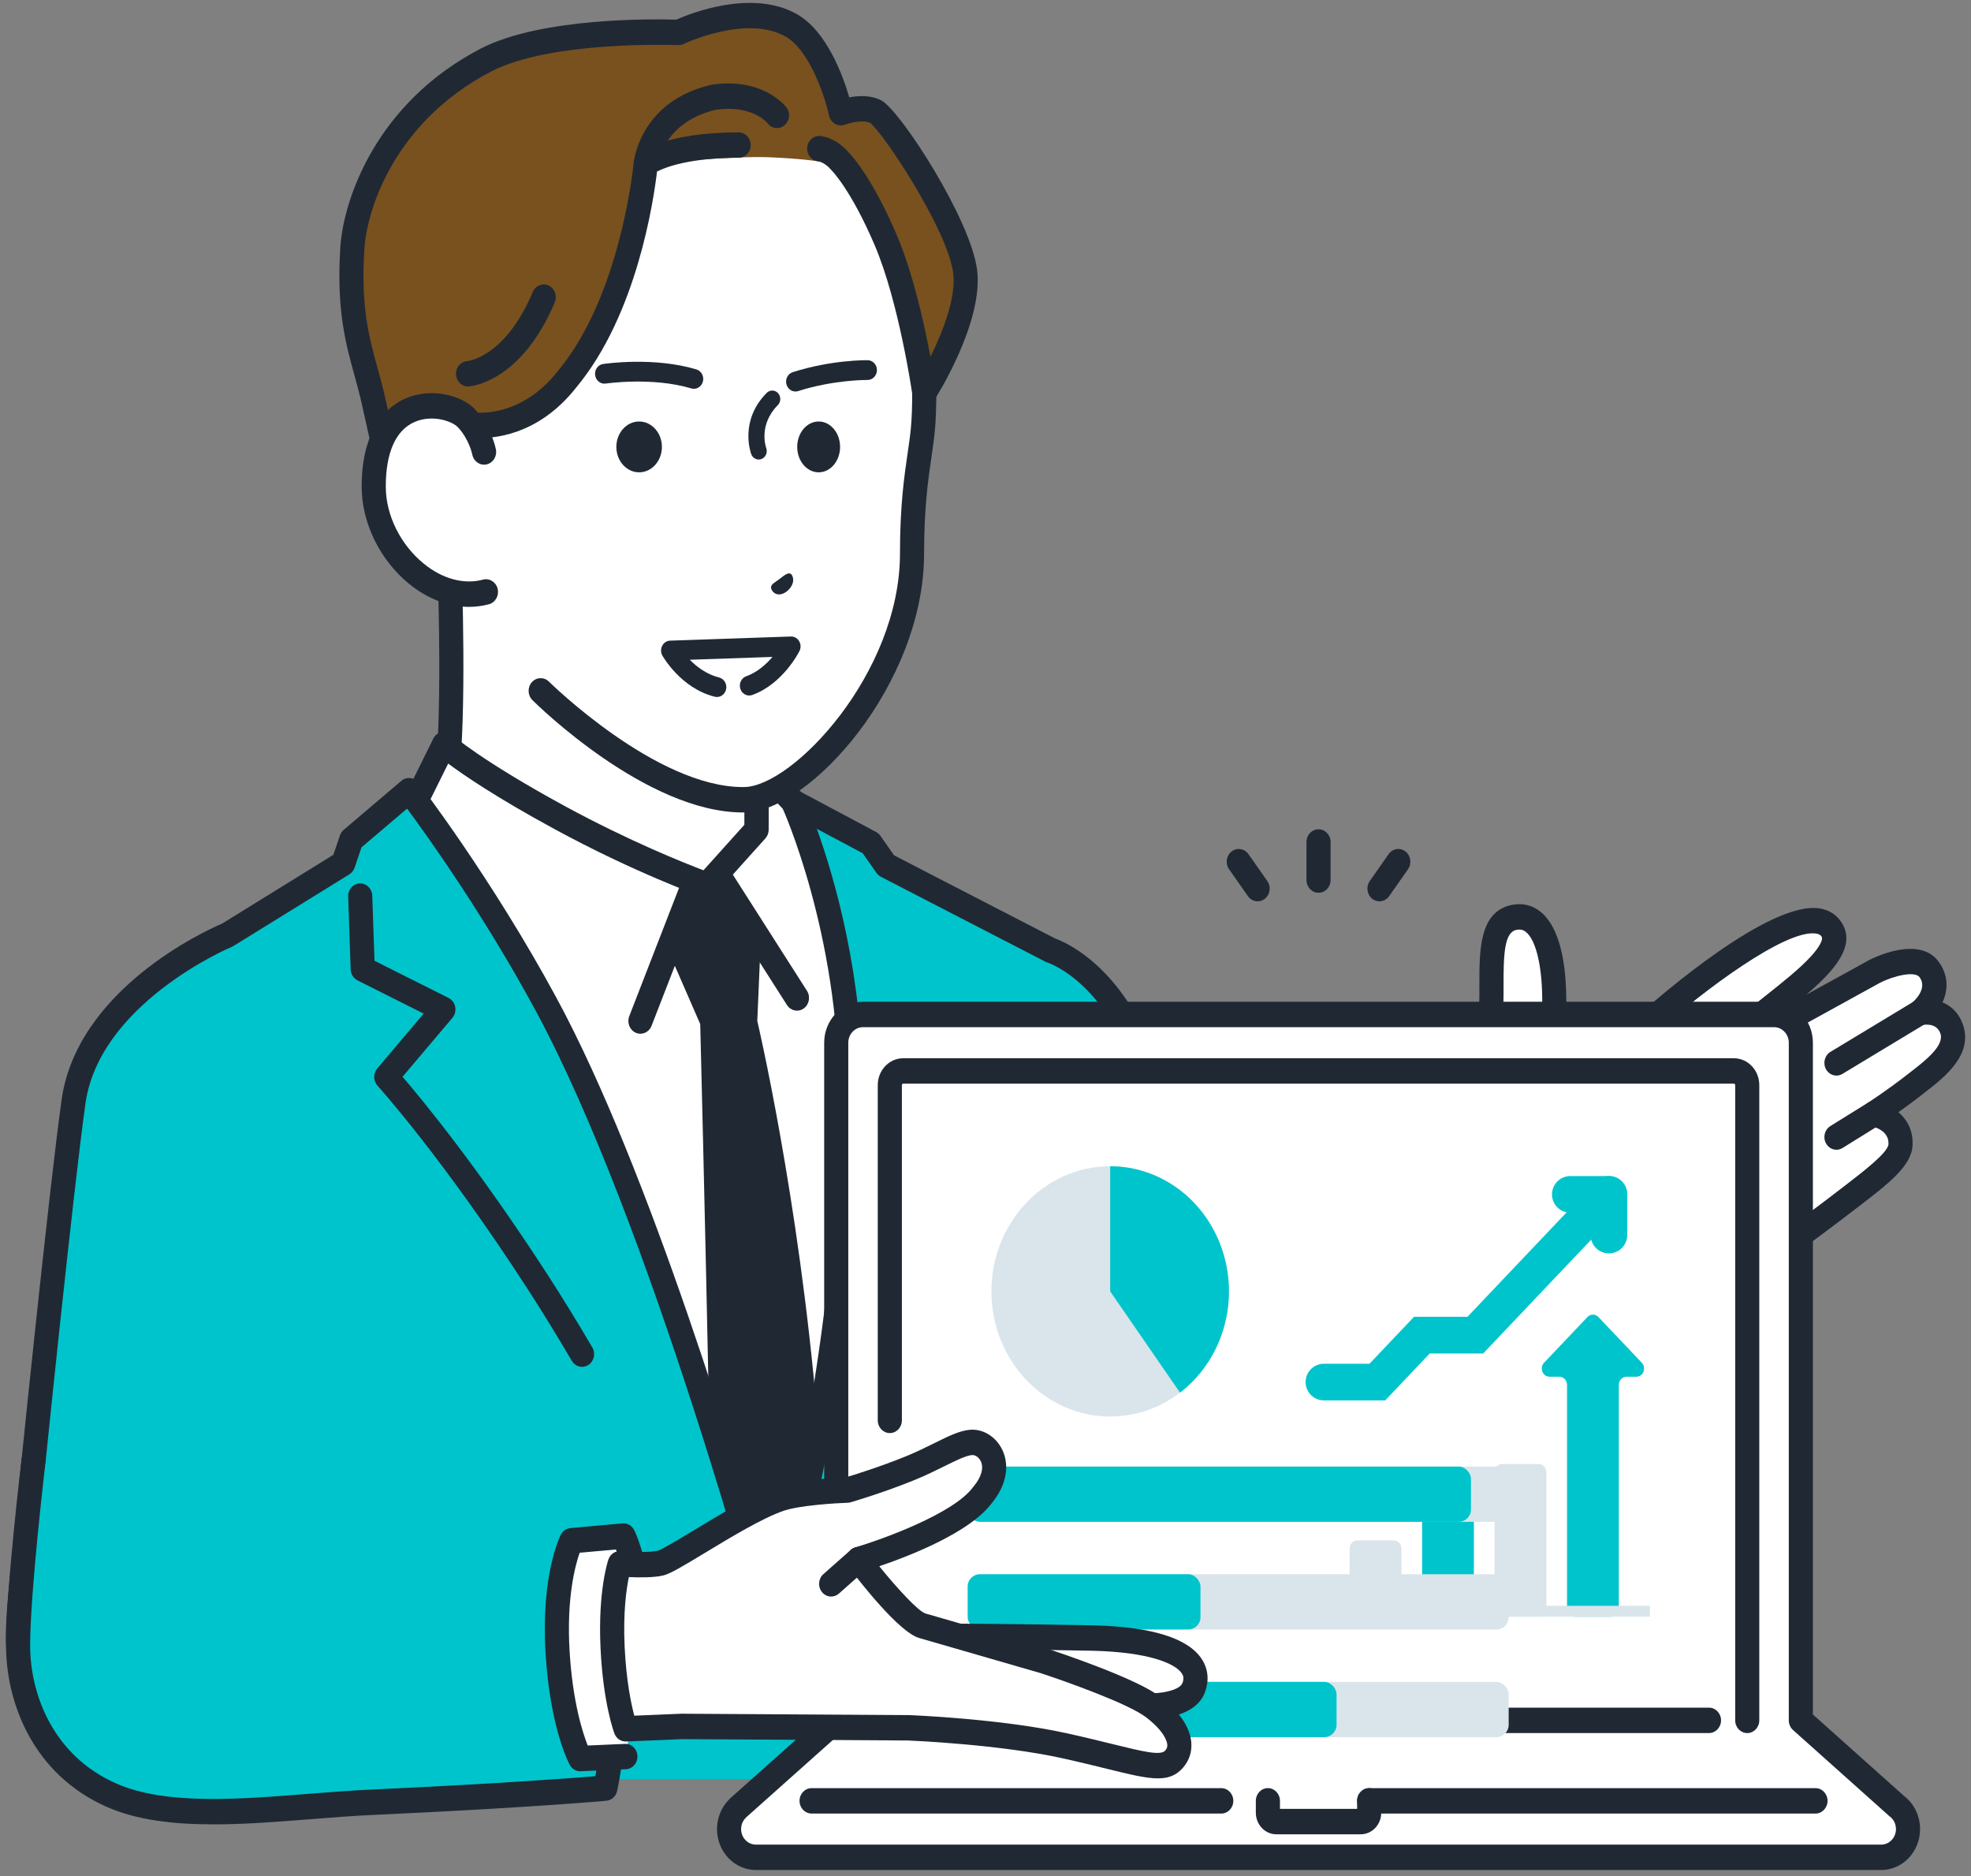
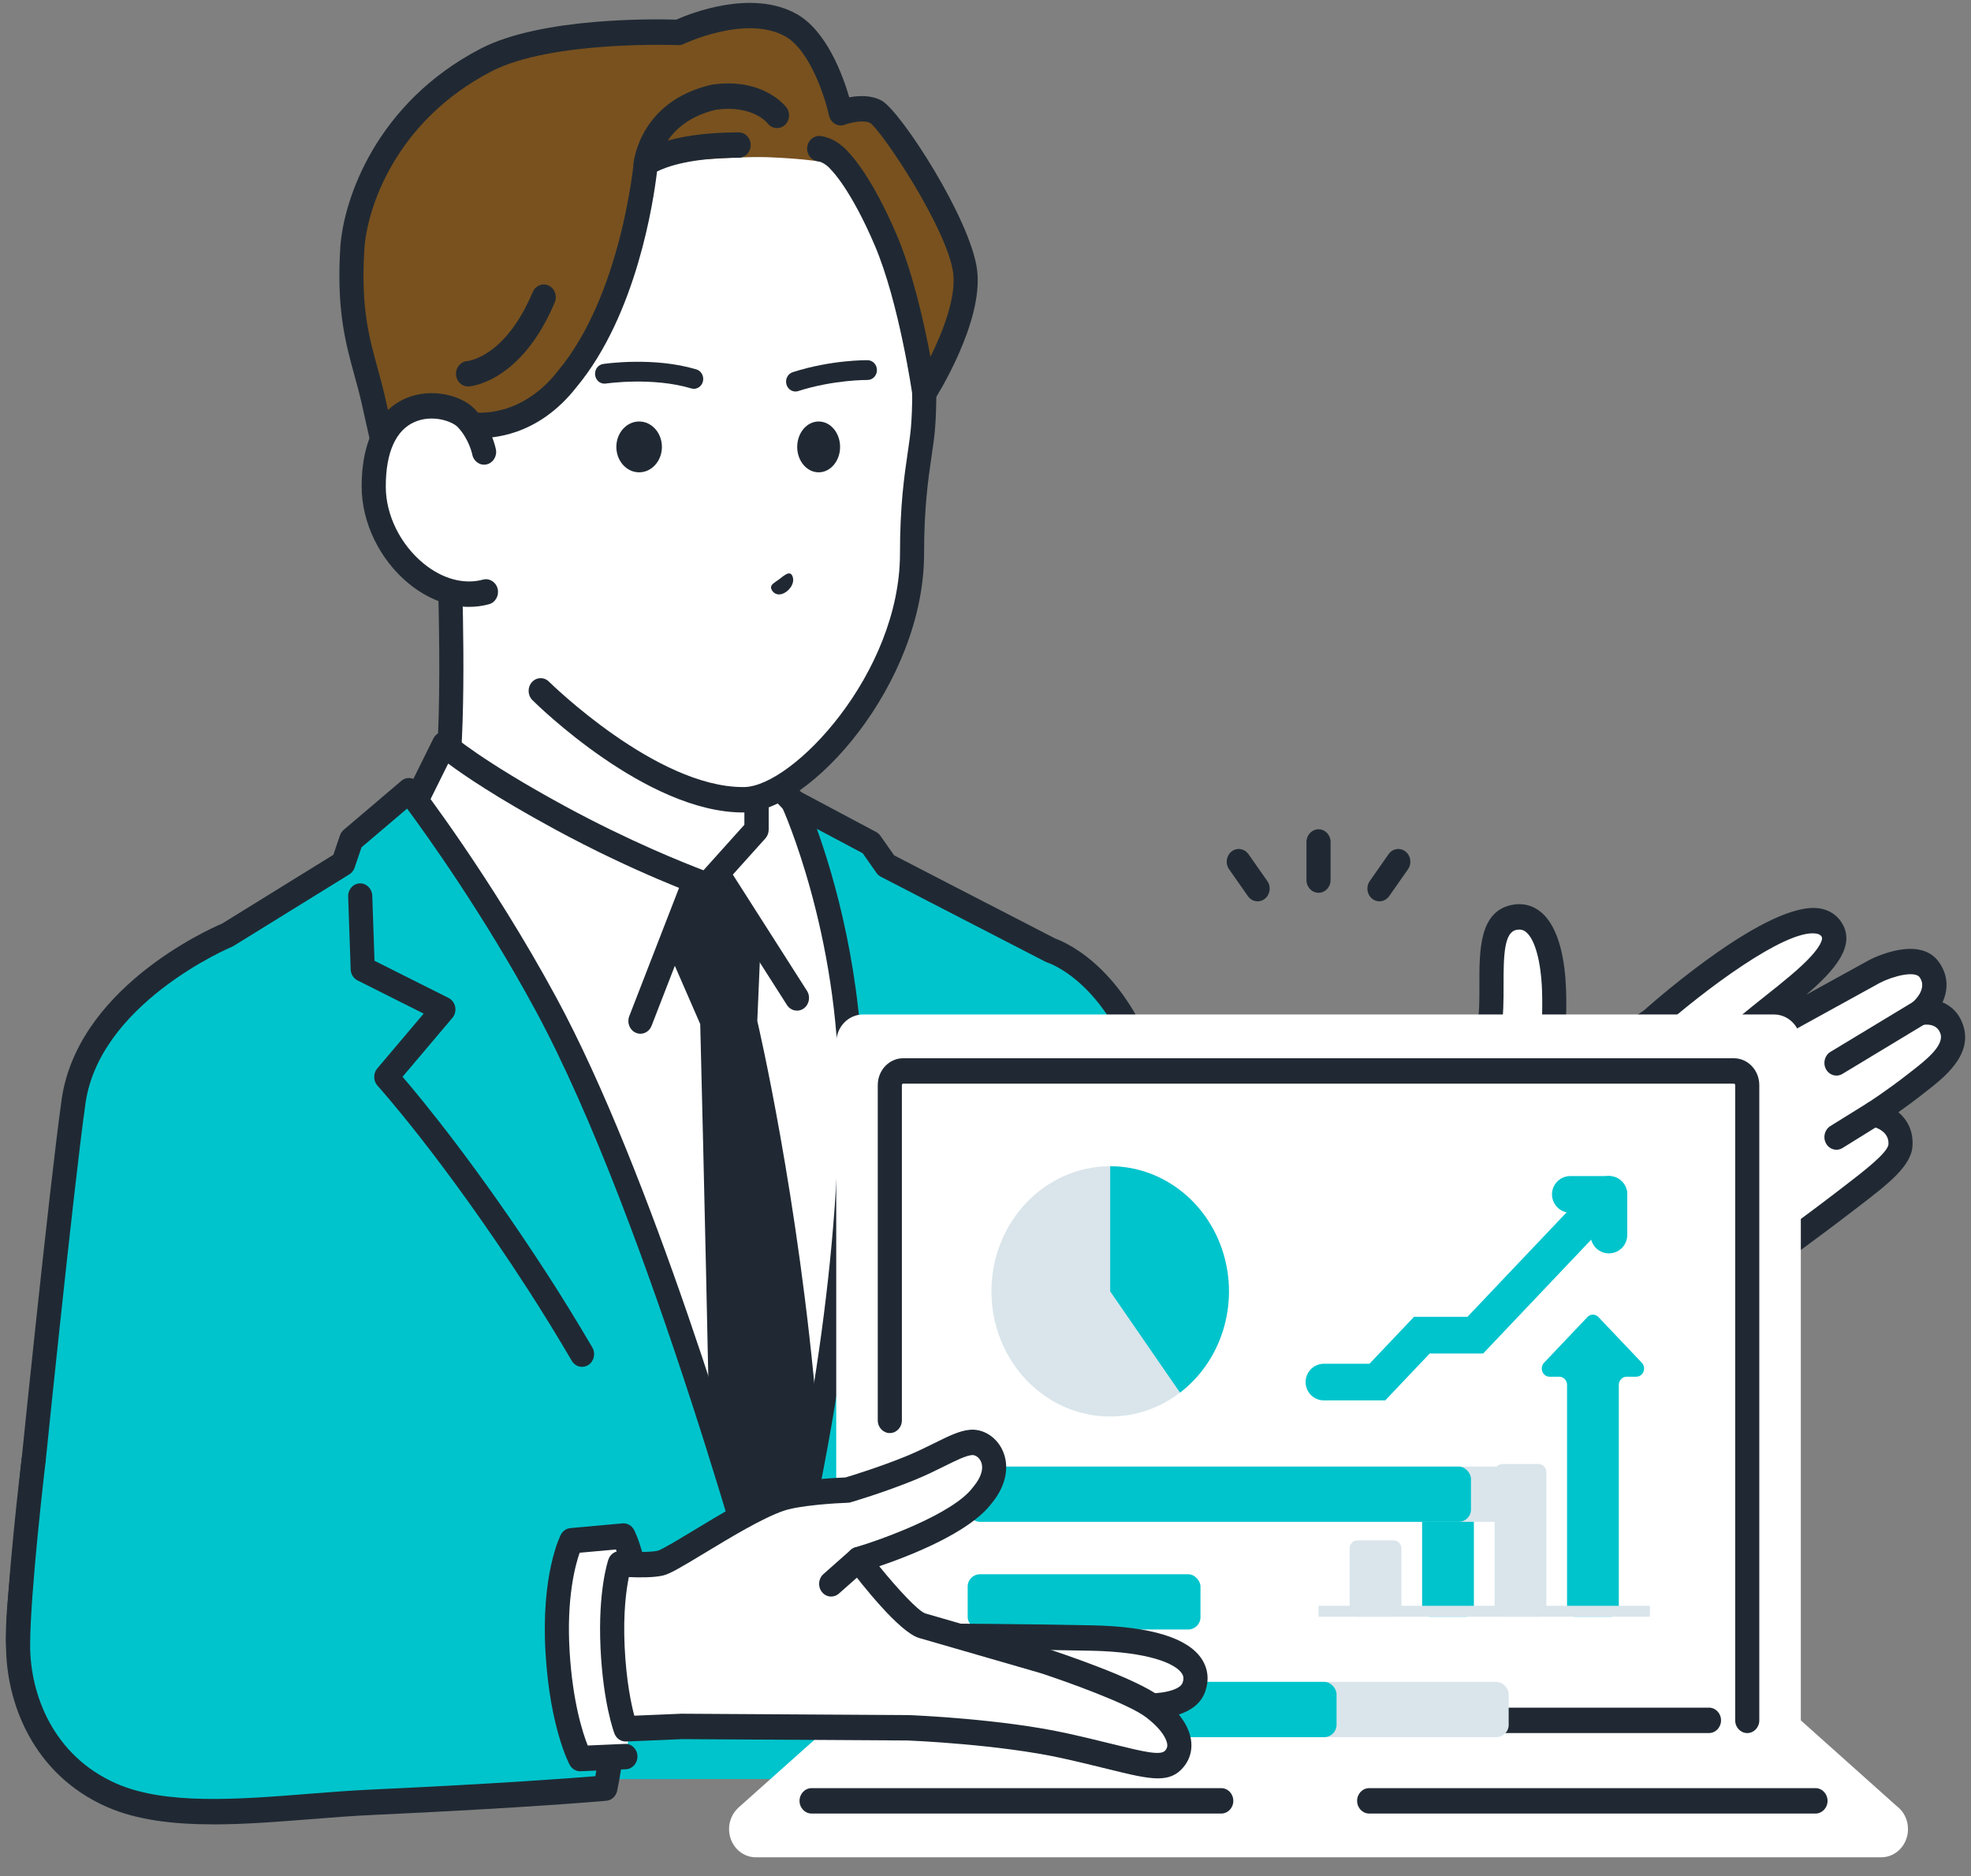
<svg xmlns="http://www.w3.org/2000/svg" width="269" height="256" viewBox="0 0 269 256" fill="none">
  <rect x="0" y="0" width="269" height="256" fill="#808080" stroke="none" />
  <path d="M193.092 177.248L197.299 171.589C197.299 171.589 196.468 166.654 197.827 161.57C199.186 156.488 202.197 145.439 203.23 140.188C204.261 134.936 202.061 126.115 206.634 125.178C210.188 124.45 211.872 129.036 212.096 135.068C212.302 140.632 211.437 148.628 211.437 148.628L225.322 139.285C225.322 139.285 246.04 120.816 249.963 126.815C251.941 129.837 245.396 134.461 240.155 138.691C234.622 143.156 231.114 146.164 231.114 146.164L255.85 132.547C255.85 132.547 261.452 129.673 263.318 132.325C265.435 135.331 262 138.17 262 138.17C262 138.17 265.367 137.416 266.381 140.475C267.397 143.532 263.66 146.151 261.473 147.873C258.509 150.206 255.741 151.984 255.741 151.984C255.741 151.984 259.578 152.718 259.38 156.23C259.263 158.32 255.863 160.799 252.063 163.723C247.055 167.578 241.332 171.702 241.332 171.702C241.332 171.702 227.532 181.932 223.32 184.582C219.107 187.234 214.649 188.298 214.649 188.298L209.195 193.492C209.195 193.492 203.555 192.636 198.014 186.158C192.473 179.679 193.093 177.251 193.093 177.251L193.092 177.248Z" fill="white" />
  <path d="M209.194 195.225C209.115 195.225 209.037 195.219 208.959 195.207C208.705 195.168 202.662 194.183 196.79 187.317C191.248 180.837 191.246 177.802 191.502 176.799C191.56 176.573 191.659 176.364 191.795 176.18L195.571 171.101C195.382 169.422 195.11 165.333 196.241 161.103L196.75 159.2C198.231 153.681 200.71 144.446 201.615 139.839C201.915 138.317 201.91 136.311 201.906 134.37C201.896 129.69 201.886 124.386 206.315 123.479C207.797 123.175 209.182 123.516 210.32 124.467C212.9 126.619 213.601 131.384 213.735 135.003C213.859 138.309 213.618 142.384 213.392 145.254L224.337 137.888C226.427 136.033 241.418 122.972 248.255 123.941C249.565 124.125 250.622 124.779 251.311 125.833C253.364 128.972 250.466 132.352 246.531 135.719L255.081 131.011C255.095 131.004 255.108 130.996 255.122 130.989C255.822 130.63 262.027 127.59 264.633 131.291C266.009 133.246 265.826 135.2 265.114 136.771C266.275 137.249 267.362 138.193 267.929 139.9C269.276 143.954 265.296 147.048 262.918 148.897L262.454 149.261C261.242 150.214 260.069 151.072 259.095 151.762C260.239 152.733 261.138 154.212 261.019 156.331C260.863 159.109 257.713 161.526 253.726 164.586L253.03 165.121C248.058 168.948 242.314 173.09 242.257 173.132C241.71 173.539 228.377 183.415 224.16 186.07C220.498 188.375 216.705 189.531 215.441 189.878L210.295 194.779C209.99 195.069 209.596 195.226 209.191 195.226L209.194 195.225ZM194.759 177.819C194.918 178.596 195.673 180.831 199.236 184.997C203.16 189.585 207.143 191.136 208.727 191.6L213.545 187.012C213.755 186.812 214.009 186.673 214.284 186.607C214.326 186.596 218.554 185.561 222.476 183.092C226.587 180.505 240.248 170.385 240.386 170.283C240.461 170.229 246.162 166.117 251.093 162.321L251.792 161.783C254.275 159.879 257.674 157.269 257.737 156.127C257.844 154.24 255.683 153.736 255.436 153.685C254.77 153.548 254.247 152.992 254.128 152.288C254.009 151.584 254.305 150.874 254.885 150.501C254.912 150.483 257.627 148.734 260.49 146.482L260.971 146.107C262.725 144.743 265.374 142.683 264.83 141.045C264.331 139.54 262.659 139.8 262.33 139.867C261.584 140.016 260.828 139.614 260.513 138.886C260.198 138.158 260.389 137.299 260.987 136.804C261.201 136.623 263.109 134.935 261.998 133.357C261.348 132.434 258.421 133.164 256.592 134.095L231.877 147.702C231.128 148.114 230.206 147.861 229.74 147.119C229.276 146.376 229.421 145.382 230.076 144.821C230.112 144.791 233.666 141.746 239.156 137.317C239.738 136.846 240.336 136.372 240.938 135.895C243.272 134.043 245.684 132.128 247.218 130.43C248.313 129.216 248.861 128.185 248.61 127.802C248.498 127.631 248.317 127.448 247.828 127.379C243.678 126.791 232.474 135.187 226.386 140.613C226.329 140.662 226.271 140.709 226.209 140.75L212.324 150.093C211.789 150.454 211.105 150.457 210.567 150.104C210.028 149.75 209.731 149.101 209.804 148.437C209.812 148.358 210.654 140.505 210.455 135.142C210.307 131.173 209.496 128.2 208.285 127.189C207.901 126.869 207.488 126.775 206.95 126.886C205.317 127.22 205.195 130.198 205.204 134.367C205.208 136.484 205.212 138.673 204.843 140.546C203.914 145.274 201.415 154.585 199.923 160.148L199.413 162.046C198.179 166.662 198.914 171.249 198.922 171.294C199.002 171.776 198.884 172.276 198.597 172.663L194.762 177.822L194.759 177.819Z" fill="#202933" />
  <path d="M250.637 146.764C250.066 146.764 249.512 146.451 249.208 145.892C248.757 145.061 249.029 144.001 249.817 143.526L261.179 136.663C261.968 136.188 262.972 136.475 263.425 137.304C263.876 138.135 263.604 139.195 262.816 139.671L251.454 146.534C251.196 146.689 250.915 146.764 250.637 146.764Z" fill="#202933" />
  <path d="M250.637 156.883C250.074 156.883 249.525 156.578 249.218 156.029C248.757 155.204 249.018 154.141 249.8 153.655L254.904 150.486C255.687 150 256.696 150.275 257.157 151.099C257.618 151.924 257.357 152.987 256.575 153.473L251.471 156.642C251.209 156.805 250.921 156.883 250.637 156.883Z" fill="#202933" />
  <path d="M212.597 174.203C212.325 174.203 212.048 174.132 211.794 173.981C211.001 173.513 210.719 172.456 211.164 171.62C214.964 164.482 211.755 156.08 211.722 155.996C211.376 155.111 211.776 154.097 212.616 153.733C213.457 153.368 214.419 153.791 214.764 154.674C214.923 155.081 218.606 164.729 214.035 173.317C213.733 173.883 213.173 174.203 212.597 174.203Z" fill="#202933" />
  <path d="M103.262 117.756V92.927L61.258 74.367C61.258 74.367 62.411 101.571 60.463 109.195C57.773 119.733 43.397 128.863 43.397 128.863L51.605 144.125L88.516 160.32L104.718 157.709L126.875 130.768C126.875 130.768 103.262 120.893 103.262 117.754V117.756Z" fill="white" />
  <path d="M88.514 162.055C88.304 162.055 88.088 162.011 87.883 161.922L50.972 145.726C50.635 145.578 50.354 145.315 50.173 144.98L41.965 129.718C41.525 128.902 41.784 127.864 42.547 127.378C42.685 127.29 56.389 118.476 58.875 108.743C60.734 101.465 59.626 74.713 59.615 74.444C59.589 73.85 59.854 73.285 60.317 72.944C60.779 72.605 61.376 72.538 61.895 72.768L103.899 91.33C104.511 91.6 104.908 92.23 104.908 92.929V117.479C106.375 119.479 117.627 125.039 127.482 129.16C127.977 129.368 128.348 129.815 128.474 130.361C128.6 130.906 128.468 131.483 128.119 131.908L105.962 158.848C105.366 159.572 104.328 159.65 103.641 159.023C102.954 158.395 102.88 157.301 103.475 156.578L124.126 131.467C121.86 130.485 118.106 128.822 114.382 127.017C102.594 121.303 101.617 119.376 101.617 117.757V94.082L63.003 77.019C63.24 84.183 63.691 103.232 62.054 109.646C59.698 118.87 49.356 126.81 45.599 129.44L52.76 142.756L89.15 158.723C89.988 159.09 90.386 160.105 90.037 160.99C89.774 161.656 89.161 162.058 88.517 162.058L88.514 162.055Z" fill="#202933" />
  <path d="M127.35 127.446C127.35 127.446 116.937 117.415 113.197 114.544L105.34 106.362L103.267 107.59L103.26 113.206L96.47 120.761C96.47 120.761 87.429 117.563 76.387 111.563C64.571 105.141 60.605 101.574 60.605 101.574L53.828 115.245L39.185 126.606L86.262 236.738L118.356 236.365L127.35 127.446Z" fill="white" />
  <path d="M86.262 238.472C85.615 238.472 85.028 238.073 84.761 237.45L37.686 127.317C37.368 126.573 37.587 125.694 38.211 125.209L52.547 114.086L59.146 100.771C59.379 100.303 59.8 99.973 60.291 99.871C60.781 99.771 61.292 99.912 61.673 100.254C61.709 100.287 65.714 103.81 77.142 110.02C85.859 114.757 93.391 117.756 96.01 118.75L101.617 112.512L101.624 107.585C101.624 106.959 101.947 106.382 102.464 106.075L104.537 104.848C105.177 104.47 105.978 104.583 106.5 105.126L114.269 113.216C118.116 116.203 128.038 125.754 128.462 126.162C128.84 126.526 129.036 127.054 128.992 127.591L119.997 236.51C119.924 237.399 119.223 238.084 118.376 238.093L86.282 238.466H86.264L86.262 238.472ZM41.233 127.172L87.321 234.992L116.846 234.649L125.642 128.151C123.38 125.987 115.345 118.338 112.229 115.946C112.162 115.895 112.1 115.838 112.042 115.778L105.068 108.516L104.915 108.607L104.909 113.21C104.909 113.653 104.747 114.079 104.458 114.4L97.667 121.955C97.227 122.445 96.556 122.623 95.949 122.407C95.574 122.275 86.661 119.098 75.635 113.106C67.755 108.823 63.311 105.787 61.168 104.19L55.29 116.05C55.173 116.285 55.009 116.487 54.806 116.644L41.233 127.175V127.172Z" fill="#202933" />
  <path d="M87.402 141.053C87.195 141.053 86.983 141.011 86.78 140.923C85.939 140.561 85.536 139.549 85.879 138.662L92.95 120.446C93.167 119.887 93.643 119.488 94.21 119.391L98.435 118.67C99.066 118.564 99.705 118.853 100.064 119.415L110.136 135.2C110.643 135.996 110.443 137.072 109.689 137.607C108.935 138.141 107.913 137.93 107.405 137.136L97.92 122.271L95.645 122.658L88.924 139.975C88.663 140.646 88.049 141.053 87.4 141.053H87.402Z" fill="#202933" />
  <path d="M103.354 139.316L103.818 128.456L98.699 120.379L94.473 121.099L91.163 129.629L95.567 139.737C95.567 139.737 96.226 165.784 96.797 193.985C96.985 203.209 96.948 219.294 96.844 233.271L113.641 233.108C113.092 219.061 112.343 202.765 111.534 193.182C109.005 163.273 103.357 139.316 103.357 139.316H103.354Z" fill="#202933" />
  <path d="M143.41 129.67C130.995 123.278 120.943 118.071 120.943 118.071L118.833 115.062L108.245 109.425C108.245 109.425 116.141 126.63 116.141 149.324C116.141 185.854 105.566 222.862 105.566 222.862C105.566 222.862 90.42 166.383 74.509 136.988C65.612 120.555 55.818 107.879 55.818 107.879L47.942 114.57L46.845 117.803L31.043 127.571C31.043 127.571 11.697 135.555 9.963 150.852C8.48 161.389 4.361 200.731 2.77 217.583C2.302 222.552 2.471 224.523 2.471 224.523L3.339 229.805C3.339 229.805 5.751 242.761 38.516 242.761L143.74 242.752C143.74 242.752 156.433 243.203 165.519 237.796C182.523 227.679 159.771 157.833 157.277 148.526C153.025 132.652 143.41 129.668 143.41 129.668V129.67Z" fill="#00C4CC" />
  <path d="M144.554 244.5C144.06 244.5 143.756 244.489 143.684 244.488C142.776 244.457 142.064 243.654 142.095 242.697C142.125 241.739 142.887 240.983 143.795 241.023C143.964 241.026 156.163 241.376 164.71 236.29C170.478 232.858 171.673 219.993 168.167 199.087C165.2 181.4 159.656 162.556 156.993 153.5C156.386 151.437 155.949 149.947 155.695 149C151.77 134.354 143.295 131.449 142.936 131.333C142.854 131.306 142.765 131.27 142.688 131.231C130.413 124.911 120.317 119.683 120.216 119.631C119.98 119.508 119.775 119.327 119.619 119.105L117.741 116.427L111.483 113.095C113.858 119.691 117.787 133.056 117.787 149.328C117.787 185.692 107.249 222.993 107.142 223.366C106.932 224.1 106.292 224.6 105.567 224.6H105.553C104.823 224.593 104.183 224.08 103.984 223.339C103.834 222.775 88.71 166.725 73.079 137.853C66.004 124.782 58.281 114.01 55.559 110.333L49.338 115.62L48.397 118.395C48.266 118.777 48.012 119.1 47.68 119.306L31.877 129.074C31.802 129.12 31.725 129.159 31.644 129.193C31.461 129.27 13.193 136.992 11.598 151.066C11.597 151.083 11.594 151.099 11.591 151.116C10.147 161.375 6.093 199.911 4.409 217.763C4.01 221.984 4.088 223.966 4.108 224.322L4.954 229.463C5.089 229.967 8.46 241.033 38.517 241.033C39.427 241.033 40.163 241.809 40.163 242.767C40.163 243.726 39.427 244.501 38.517 244.501C4.786 244.501 1.835 230.732 1.726 230.146L0.85 224.828C0.842 224.781 0.836 224.735 0.833 224.688C0.826 224.602 0.655 222.496 1.134 217.42C2.82 199.551 6.879 160.971 8.332 150.633C10.121 134.994 28.456 126.811 30.318 126.02L45.497 116.638L46.392 113.997C46.494 113.696 46.673 113.432 46.908 113.231L54.785 106.54C55.49 105.941 56.521 106.056 57.094 106.796C57.192 106.924 67.078 119.773 75.939 136.142C88.741 159.79 101.152 201.24 105.511 216.528C108.422 204.699 114.496 176.729 114.496 149.335C114.496 127.294 106.842 110.36 106.764 110.191C106.457 109.521 106.589 108.72 107.091 108.2C107.595 107.679 108.357 107.554 108.987 107.889L119.575 113.526C119.804 113.648 120.003 113.825 120.156 114.043L122.028 116.711C123.928 117.695 133.103 122.443 144.027 128.068C145.381 128.546 154.653 132.36 158.862 148.066C159.104 148.971 159.56 150.521 160.137 152.482C169.865 185.553 181.09 230.535 166.329 239.317C158.236 244.132 147.654 244.509 144.555 244.509L144.554 244.5Z" fill="#202933" />
  <path d="M79.44 186.506C78.89 186.506 78.351 186.215 78.04 185.684C75.991 182.195 73.965 178.902 72.018 175.894C60.429 157.983 51.616 148.245 51.528 148.15C50.934 147.496 50.915 146.471 51.487 145.795L57.822 138.307L48.796 133.778C48.242 133.5 47.88 132.921 47.859 132.276L47.516 122.332C47.483 121.375 48.193 120.571 49.101 120.536C49.996 120.501 50.772 121.248 50.805 122.206L51.113 131.099L61.221 136.17C61.687 136.404 62.024 136.857 62.126 137.392C62.228 137.928 62.086 138.482 61.741 138.889L54.939 146.928C57.628 150.057 65.287 159.333 74.74 173.94C76.713 176.99 78.765 180.327 80.839 183.859C81.317 184.674 81.079 185.741 80.306 186.245C80.036 186.421 79.737 186.505 79.442 186.505L79.44 186.506Z" fill="#202933" />
  <path d="M88.367 6.814C64.785 7.135 61.426 35.943 61.33 47.567C61.265 55.397 61.265 62.784 61.265 62.784V74.364L73.79 94.269C73.79 94.269 88.87 109.263 101.571 109.127C109.052 109.046 124.474 93.066 124.474 75.527C124.474 66.562 125.608 62.361 125.954 58.584C126.653 50.791 126.131 31.323 113.242 17.062C107.14 10.31 96.783 6.7 88.368 6.815L88.367 6.814Z" fill="white" />
  <path d="M101.399 110.861C88.232 110.861 73.294 96.159 72.661 95.53C72 94.872 71.97 93.777 72.593 93.08C73.217 92.383 74.257 92.352 74.92 93.008C75.064 93.153 89.544 107.395 101.396 107.395C101.45 107.395 101.501 107.395 101.553 107.395C108.199 107.323 122.828 91.871 122.828 75.527C122.828 68.978 123.414 64.968 123.885 61.745C124.065 60.51 124.221 59.443 124.315 58.417C124.677 54.381 125.789 33.46 112.049 18.258C105.962 11.523 96.035 8.545 88.745 8.545C88.625 8.545 88.505 8.545 88.386 8.548C78.88 8.678 71.864 13.768 67.534 23.678C63.52 32.862 63.008 43.455 62.974 47.582C62.909 55.315 62.909 62.712 62.909 62.785V74.364C62.909 75.322 62.173 76.098 61.263 76.098C60.354 76.098 59.617 75.322 59.617 74.364V62.785C59.617 62.712 59.617 55.3 59.682 47.551C59.718 43.199 60.264 32.021 64.545 22.226C69.383 11.155 77.613 5.227 88.344 5.08C96.391 4.983 107.561 8.264 114.432 15.866C129.156 32.158 127.977 54.444 127.591 58.746C127.487 59.871 127.317 61.038 127.137 62.271C126.683 65.377 126.118 69.243 126.118 75.526C126.118 93.267 110.596 110.763 101.586 110.86C101.524 110.86 101.46 110.86 101.397 110.86L101.399 110.861Z" fill="#202933" />
  <path d="M88.124 22.352C88.124 22.352 86.469 40.845 77.424 51.707C71.614 59.154 64.393 57.972 64.393 57.972L58.922 62.549H52.739C52.739 62.549 51.818 58.505 51.005 54.833C49.636 48.645 47.429 44.612 48.08 33.963C48.475 27.526 52.909 15.163 66.323 8.197C75.005 3.689 92.612 4.43 92.612 4.43C92.612 4.43 101.822 -0.022 107.979 3.458C112.767 6.164 114.75 15.389 114.75 15.389C114.75 15.389 117.73 14.247 119.572 15.275C121.413 16.302 130.914 30.515 131.727 37.08C132.54 43.643 126.151 53.632 126.151 53.632C126.151 53.632 124.339 40.846 120.873 32.741C117.405 24.636 114.642 22.011 114.642 22.011H111.68C111.68 22.011 109.161 21.617 104.8 21.452C99.949 21.27 88.127 22.354 88.127 22.354L88.124 22.352Z" fill="#78511F" />
  <path d="M63.877 52.737C63.016 52.737 62.292 52.032 62.235 51.114C62.177 50.158 62.865 49.333 63.773 49.273C63.964 49.254 68.996 48.669 72.708 39.844C73.077 38.969 74.049 38.573 74.879 38.962C75.71 39.351 76.085 40.374 75.716 41.249C71.139 52.13 64.271 52.715 63.982 52.734C63.947 52.737 63.911 52.737 63.876 52.737H63.877Z" fill="#202933" />
  <path d="M88.126 24.076C88.062 24.076 87.998 24.071 87.933 24.064C87.035 23.953 86.39 23.107 86.488 22.16C86.524 21.818 87.469 13.758 97.116 11.562C97.158 11.552 97.202 11.544 97.245 11.538C104.185 10.562 107.214 14.502 107.34 14.671C107.902 15.423 107.779 16.514 107.063 17.106C106.348 17.698 105.314 17.568 104.752 16.815C104.685 16.731 102.681 14.298 97.744 14.966C90.545 16.637 89.786 22.31 89.757 22.551C89.652 23.427 88.943 24.076 88.124 24.076H88.126Z" fill="#202933" />
  <path d="M58.921 64.282H52.737C51.977 64.282 51.314 63.732 51.137 62.953C51.127 62.912 50.206 58.861 49.401 55.224C49.091 53.821 48.724 52.492 48.371 51.208C47.167 46.832 45.919 42.307 46.437 33.848C46.843 27.227 51.334 14.045 65.594 6.64C73.929 2.311 89.581 2.596 92.294 2.681C94.178 1.844 102.616 -1.542 108.756 1.928C112.825 4.228 115.033 10.284 115.907 13.283C117.181 13.041 118.923 12.948 120.341 13.739C122.95 15.195 132.505 29.96 133.357 36.851C134.24 43.983 127.79 54.166 127.514 54.596C127.136 55.19 126.447 55.477 125.788 55.319C125.125 55.161 124.623 54.59 124.523 53.883C124.505 53.758 122.703 41.237 119.372 33.449C116.138 25.891 113.556 23.309 113.53 23.284C113.476 23.231 113.417 23.165 113.37 23.106C113.157 22.843 112.408 22.109 111.602 22.005C110.699 21.89 110.057 21.025 110.167 20.074C110.277 19.123 111.1 18.448 111.999 18.563C114.052 18.826 115.475 20.378 115.837 20.812C116.381 21.372 119.113 24.406 122.371 32.024C124.594 37.22 126.135 44.152 126.988 48.69C128.711 45.203 130.498 40.558 130.094 37.298C129.358 31.351 120.48 18.043 118.776 16.788C117.875 16.311 116.056 16.733 115.308 17.016C114.865 17.183 114.373 17.143 113.96 16.904C113.547 16.664 113.249 16.252 113.146 15.767C112.636 13.414 110.573 6.886 107.202 4.982C101.85 1.956 93.382 5.963 93.297 6.003C93.063 6.115 92.809 6.169 92.546 6.158C92.375 6.151 75.253 5.487 67.051 9.748C54.138 16.453 50.084 28.191 49.723 34.069C49.242 41.922 50.355 45.962 51.534 50.239C51.9 51.566 52.277 52.94 52.608 54.435C53.129 56.788 53.699 59.316 54.037 60.812H58.347L63.37 56.612C63.729 56.311 64.192 56.182 64.646 56.256C64.895 56.295 71.053 57.141 76.153 50.604C76.164 50.589 76.175 50.575 76.187 50.562C84.767 40.259 86.469 22.367 86.486 22.186C86.529 21.72 86.749 21.289 87.097 20.996C87.451 20.697 90.848 18.074 100.807 18.059H100.81C101.718 18.059 102.454 18.833 102.456 19.79C102.457 20.748 101.722 21.526 100.813 21.526C94.133 21.536 90.858 22.799 89.669 23.406C89.208 27.332 86.912 42.923 78.68 52.825C73.413 59.559 67.076 59.87 64.905 59.754L59.946 63.902C59.656 64.146 59.295 64.277 58.923 64.277L58.921 64.282Z" fill="#202933" />
  <path d="M63.66 57.075C61.182 54.434 51.005 53.208 51.005 66.397C51.005 74.794 59.002 82.763 66.323 80.77L66.068 61.672C66.068 61.672 65.604 59.147 63.66 57.075Z" fill="white" />
  <path d="M64.018 82.809C61.228 82.809 58.349 81.721 55.817 79.653C51.834 76.403 49.359 71.324 49.359 66.398C49.359 58.184 53.108 55.335 55.343 54.367C58.897 52.829 63.036 53.943 64.831 55.858C67.098 58.275 67.66 61.218 67.684 61.343C67.857 62.283 67.274 63.192 66.382 63.374C65.493 63.555 64.631 62.947 64.455 62.011C64.443 61.959 64.022 59.928 62.49 58.293C61.728 57.481 59.032 56.519 56.594 57.574C54.015 58.691 52.651 61.74 52.651 66.397C52.651 70.274 54.636 74.303 57.833 76.91C60.391 78.997 63.337 79.791 65.912 79.091C66.793 78.852 67.69 79.409 67.917 80.336C68.144 81.263 67.615 82.209 66.735 82.449C65.85 82.689 64.939 82.807 64.019 82.807L64.018 82.809Z" fill="#202933" />
  <path d="M105.23 80.126C105.266 79.701 105.703 79.51 106.398 79.001C107.07 78.454 107.507 78.143 107.858 78.27C108.22 78.402 108.711 79.608 107.37 80.707C105.979 81.718 105.195 80.565 105.23 80.126Z" fill="#202933" />
  <path d="M94.696 53.053C94.58 53.053 94.462 53.036 94.344 53C89.048 51.408 82.734 52.328 82.67 52.337C81.968 52.443 81.322 51.929 81.223 51.192C81.124 50.455 81.61 49.772 82.31 49.667C82.589 49.625 89.23 48.659 95.047 50.407C95.727 50.612 96.121 51.358 95.927 52.074C95.766 52.667 95.254 53.053 94.696 53.053Z" fill="#202933" />
  <path d="M108.561 53.42C108.012 53.42 107.504 53.045 107.337 52.463C107.133 51.75 107.514 50.998 108.191 50.782C113.469 49.095 118.227 49.146 118.422 49.149C119.129 49.16 119.694 49.773 119.684 50.517C119.674 51.255 119.102 51.846 118.404 51.846C118.398 51.846 118.391 51.846 118.386 51.846C118.342 51.846 113.817 51.803 108.933 53.363C108.81 53.404 108.685 53.422 108.561 53.422V53.42Z" fill="#202933" />
  <path d="M87.227 64.448C88.944 64.448 90.336 62.895 90.336 60.98C90.336 59.064 88.944 57.512 87.227 57.512C85.51 57.512 84.119 59.064 84.119 60.98C84.119 62.895 85.51 64.448 87.227 64.448Z" fill="#202933" />
  <path d="M111.728 64.448C113.344 64.448 114.654 62.895 114.654 60.98C114.654 59.064 113.344 57.512 111.728 57.512C110.113 57.512 108.803 59.064 108.803 60.98C108.803 62.895 110.113 64.448 111.728 64.448Z" fill="#202933" />
-   <path d="M97.846 95.104C97.749 95.104 97.65 95.092 97.552 95.068C92.969 93.932 90.503 89.634 90.401 89.452C90.17 89.042 90.161 88.534 90.38 88.115C90.597 87.697 91.008 87.431 91.461 87.416L107.94 86.852C108.405 86.836 108.824 87.077 109.065 87.483C109.308 87.89 109.326 88.4 109.115 88.826C109.024 89.008 106.84 93.328 102.667 94.832C102 95.074 101.271 94.697 101.043 93.993C100.814 93.289 101.17 92.522 101.84 92.28C103.368 91.729 104.579 90.633 105.426 89.637L94.141 90.023C95.082 90.981 96.436 92.02 98.141 92.443C98.829 92.614 99.256 93.34 99.095 94.065C98.956 94.685 98.431 95.104 97.85 95.106L97.846 95.104Z" fill="#202933" />
-   <path d="M103.547 62.702C103.113 62.702 102.703 62.429 102.533 61.979C102.463 61.795 100.87 57.431 104.635 53.612C105.072 53.17 105.766 53.183 106.186 53.644C106.606 54.104 106.593 54.835 106.156 55.277C103.479 57.992 104.526 61.003 104.573 61.13C104.787 61.723 104.509 62.392 103.949 62.623C103.817 62.677 103.68 62.702 103.547 62.702Z" fill="#202933" />
  <path d="M179.952 121.82C179.043 121.82 178.306 121.045 178.306 120.086V114.89C178.306 113.932 179.043 113.156 179.952 113.156C180.862 113.156 181.598 113.932 181.598 114.89V120.086C181.598 121.045 180.862 121.82 179.952 121.82Z" fill="#202933" />
  <path d="M171.64 122.985C171.135 122.985 170.637 122.741 170.315 122.281L167.741 118.607C167.202 117.837 167.356 116.75 168.088 116.182C168.819 115.614 169.851 115.778 170.39 116.548L172.964 120.223C173.503 120.992 173.348 122.079 172.616 122.647C172.322 122.876 171.98 122.987 171.64 122.987V122.985Z" fill="#202933" />
  <path d="M188.265 122.987C187.926 122.987 187.584 122.876 187.289 122.647C186.559 122.079 186.402 120.994 186.942 120.223L189.515 116.548C190.055 115.778 191.085 115.614 191.817 116.182C192.548 116.75 192.704 117.835 192.164 118.607L189.591 122.281C189.269 122.741 188.771 122.985 188.265 122.985V122.987Z" fill="#202933" />
  <path d="M258.824 246.409L245.775 234.744V142.278C245.775 140.151 244.137 138.426 242.118 138.426H117.784C115.765 138.426 114.128 140.151 114.128 142.278V234.744L100.838 246.6C100.838 246.6 100.826 246.611 100.82 246.617L100.738 246.69L100.741 246.693C99.981 247.398 99.501 248.428 99.501 249.578C99.501 251.705 101.138 253.43 103.157 253.43H256.745C258.765 253.43 260.402 251.705 260.402 249.578C260.402 248.264 259.776 247.104 258.823 246.409H258.824Z" fill="white" />
  <path d="M236.634 146.133H123.27C122.26 146.133 121.441 146.995 121.441 148.06V234.747H238.461V148.06C238.461 146.995 237.643 146.133 236.632 146.133H236.634Z" fill="white" />
-   <path d="M256.747 255.165H103.158C100.234 255.165 97.856 252.659 97.856 249.579C97.856 248.029 98.472 246.548 99.55 245.491C99.588 245.447 99.629 245.407 99.674 245.368L99.756 245.293C99.756 245.293 99.787 245.266 99.793 245.26L112.483 233.94V142.278C112.483 139.197 114.863 136.691 117.785 136.691H242.12C245.044 136.691 247.422 139.198 247.422 142.278V233.941L259.851 245.051C261.23 246.102 262.049 247.785 262.049 249.579C262.049 252.66 259.671 255.165 256.747 255.165ZM101.89 247.933C101.87 247.953 101.85 247.974 101.83 247.992C101.389 248.401 101.146 248.965 101.146 249.578C101.146 250.745 102.049 251.697 103.158 251.697H256.747C257.856 251.697 258.759 250.747 258.759 249.578C258.759 248.884 258.434 248.232 257.889 247.835C257.824 247.787 257.761 247.734 257.705 247.678L244.713 236.066C244.344 235.737 244.132 235.252 244.132 234.744V142.278C244.132 141.11 243.229 140.158 242.12 140.158H117.785C116.676 140.158 115.773 141.109 115.773 142.278V234.692C115.773 234.708 115.773 234.726 115.773 234.743C115.773 235.293 115.531 235.783 115.152 236.1L101.901 247.92C101.901 247.92 101.894 247.926 101.888 247.93L101.89 247.933Z" fill="#202933" />
-   <path d="M185.712 250.289H174.193C172.65 250.289 171.395 248.968 171.395 247.341V245.722C171.395 244.764 172.131 243.988 173.04 243.988C173.95 243.988 174.686 244.764 174.686 245.722V246.82H185.219V245.722C185.219 244.764 185.955 243.988 186.864 243.988C187.774 243.988 188.51 244.764 188.51 245.722V247.341C188.51 248.966 187.256 250.289 185.712 250.289Z" fill="#202933" />
  <path d="M166.676 247.46H110.765C109.856 247.46 109.119 246.684 109.119 245.726C109.119 244.768 109.856 243.992 110.765 243.992H166.676C167.585 243.992 168.322 244.768 168.322 245.726C168.322 246.684 167.585 247.46 166.676 247.46Z" fill="#202933" />
  <path d="M247.776 247.46H186.864C185.955 247.46 185.218 246.684 185.218 245.726C185.218 244.768 185.955 243.992 186.864 243.992H247.776C248.686 243.992 249.422 244.768 249.422 245.726C249.422 246.684 248.686 247.46 247.776 247.46Z" fill="#202933" />
  <path d="M233.239 236.476H167.961C167.052 236.476 166.315 235.7 166.315 234.742C166.315 233.784 167.052 233.008 167.961 233.008H233.239C234.149 233.008 234.885 233.784 234.885 234.742C234.885 235.7 234.149 236.476 233.239 236.476Z" fill="#202933" />
  <path d="M238.463 236.479C237.554 236.479 236.817 235.703 236.817 234.745V148.058C236.817 147.952 236.735 147.865 236.634 147.865H123.271C123.17 147.865 123.088 147.952 123.088 148.058V193.808C123.088 194.766 122.351 195.542 121.442 195.542C120.532 195.542 119.796 194.766 119.796 193.808V148.058C119.796 146.04 121.354 144.398 123.269 144.398H236.633C238.548 144.398 240.106 146.04 240.106 148.058V234.745C240.106 235.703 239.37 236.479 238.46 236.479H238.463Z" fill="#202933" />
  <path d="M184.197 211.3C184.197 210.683 184.671 210.184 185.257 210.184H190.202C190.787 210.184 191.262 210.683 191.262 211.3V219.488C191.262 220.104 190.787 220.604 190.202 220.604H185.257C184.671 220.604 184.197 220.104 184.197 219.488V211.3Z" fill="#D9E5EB" />
  <path d="M194.088 206.831C194.088 206.215 194.562 205.715 195.148 205.715H200.093C200.678 205.715 201.153 206.215 201.153 206.831V219.485C201.153 220.102 200.678 220.601 200.093 220.601H195.148C194.562 220.601 194.088 220.102 194.088 219.485V206.831Z" fill="#00C4CC" />
  <path d="M203.979 200.878C203.979 200.262 204.453 199.762 205.038 199.762H209.984C210.569 199.762 211.043 200.262 211.043 200.878V219.486C211.043 220.103 210.569 220.603 209.984 220.603H205.038C204.453 220.603 203.979 220.103 203.979 219.486V200.878Z" fill="#D9E5EB" />
  <path fill-rule="evenodd" clip-rule="evenodd" d="M223.321 187.852C224.265 187.852 224.738 186.65 224.071 185.946L218.151 179.71C217.737 179.274 217.066 179.274 216.652 179.71L210.733 185.946C210.065 186.65 210.538 187.852 211.482 187.852H212.81C213.395 187.852 213.869 188.352 213.869 188.969V219.486C213.869 220.102 214.344 220.602 214.929 220.602H219.874C220.46 220.602 220.934 220.102 220.934 219.486V188.969C220.934 188.352 221.409 187.852 221.994 187.852H223.321Z" fill="#00C4CC" />
  <path d="M179.958 219.113H225.173V220.602H179.958V219.113Z" fill="#D9E5EB" />
  <ellipse cx="151.518" cy="176.209" rx="17.076" ry="16.208" transform="rotate(-90 151.518 176.209)" fill="#D9E5EB" />
  <path d="M151.518 159.133C154.941 159.133 158.276 160.275 161.045 162.395C163.814 164.514 165.875 167.503 166.933 170.933C167.991 174.362 167.991 178.056 166.933 181.486C165.875 184.916 163.814 187.904 161.045 190.024L151.518 176.209L151.518 159.133Z" fill="#00C4CC" />
  <rect x="132.069" y="200.113" width="73.834" height="7.54" rx="1.676" fill="#D9E5EB" />
  <rect x="132.069" y="200.113" width="68.688" height="7.54" rx="1.676" fill="#00C4CC" />
-   <rect x="132.069" y="214.805" width="73.834" height="7.54" rx="1.676" fill="#D9E5EB" />
  <rect x="132.069" y="214.805" width="31.771" height="7.54" rx="1.676" fill="#00C4CC" />
  <rect x="132.069" y="229.492" width="73.834" height="7.54" rx="1.676" fill="#D9E5EB" />
  <rect x="132.069" y="229.492" width="50.342" height="7.54" rx="1.676" fill="#00C4CC" />
  <path d="M180.687 188.584H187.98L194.057 182.181H201.35L219.582 162.973" stroke="#00C4CC" stroke-width="5" stroke-linecap="round" />
  <path d="M214.314 162.973H219.582V168.523" stroke="#00C4CC" stroke-width="5" stroke-linecap="round" stroke-linejoin="round" />
  <path d="M83.668 217.587L4.586 199.266C4.586 199.266 2.469 217.041 2.469 224.527C2.469 232.014 6.075 240.925 15.218 244.956C24.361 248.988 38.486 246.484 50.745 245.92C72.644 244.913 82.621 243.986 82.621 243.986C82.621 243.986 84.412 235.855 84.155 225.746C84.155 225.746 84.131 222.074 83.668 217.587Z" fill="#00C4CC" />
  <path d="M29.116 248.935C23.748 248.935 18.72 248.377 14.584 246.554C4.439 242.078 0.824 232.239 0.824 224.524C0.824 216.809 2.865 199.776 2.953 199.045C3.067 198.095 3.89 197.42 4.791 197.541C5.693 197.661 6.332 198.527 6.218 199.477C6.197 199.654 4.114 217.232 4.114 224.524C4.114 231.124 7.199 239.537 15.854 243.355C22.567 246.316 32.499 245.53 42.103 244.77C44.942 244.546 47.876 244.314 50.673 244.186C68.04 243.387 77.978 242.631 81.255 242.362C81.722 239.755 82.701 233.299 82.51 225.79C82.51 225.72 82.48 222.111 82.031 217.773C81.933 216.821 82.586 215.966 83.49 215.862C84.39 215.761 85.205 216.447 85.303 217.399C85.77 221.923 85.799 225.579 85.8 225.733C86.058 235.913 84.299 244.038 84.224 244.379C84.062 245.11 83.474 245.648 82.765 245.713C82.666 245.722 72.501 246.655 50.816 247.652C48.071 247.778 45.162 248.008 42.348 248.231C37.91 248.582 33.404 248.938 29.115 248.938L29.116 248.935Z" fill="#202933" />
  <path d="M77.987 210.238C77.987 210.238 75.483 215.144 76.097 225.414C76.692 235.362 79.189 239.96 79.189 239.96L85.354 239.688L87.928 225.412C87.373 213.778 85.099 209.594 85.099 209.594L77.987 210.238Z" fill="white" />
  <path d="M79.188 241.694C78.599 241.694 78.054 241.362 77.759 240.821C77.65 240.619 75.065 235.755 74.453 225.521C73.817 214.88 76.425 209.633 76.537 209.415C76.8 208.899 77.292 208.559 77.846 208.509L84.957 207.865C85.597 207.811 86.207 208.146 86.526 208.731C86.627 208.916 89.002 213.412 89.571 225.324C89.617 226.28 88.919 227.093 88.01 227.141C87.118 227.194 86.331 226.454 86.285 225.497C85.905 217.546 84.699 213.209 84.063 211.424L79.111 211.873C78.507 213.592 77.304 218.032 77.738 225.301C78.151 232.213 79.52 236.435 80.212 238.176L85.284 237.952C86.199 237.907 86.958 238.655 86.996 239.611C87.034 240.568 86.329 241.375 85.421 241.416L79.256 241.688C79.233 241.688 79.211 241.689 79.187 241.689L79.188 241.694Z" fill="#202933" />
  <path d="M149.077 223.514C141.316 223.339 127.979 223.266 127.979 223.266L143.529 232.096L155.974 232.782C155.974 232.782 161.88 233.212 162.94 230.223C164.27 226.466 159.57 223.75 149.077 223.514Z" fill="white" />
  <path d="M156.79 234.539C156.329 234.539 155.997 234.518 155.861 234.509L143.443 233.824C142.535 233.775 141.838 232.959 141.885 232.002C141.933 231.047 142.705 230.316 143.614 230.361L156.059 231.047C158.002 231.184 160.994 230.748 161.397 229.613C161.623 228.976 161.478 228.617 161.306 228.351C160.411 226.963 156.72 225.417 149.042 225.244C141.382 225.072 128.103 224.995 127.97 224.995C127.06 224.989 126.328 224.209 126.333 223.252C126.338 222.297 127.073 221.527 127.978 221.527H127.987C128.12 221.527 141.426 221.604 149.113 221.777C157.15 221.958 162.169 223.514 164.031 226.405C164.882 227.727 165.038 229.256 164.482 230.825C163.304 234.151 158.812 234.539 156.79 234.539Z" fill="#202933" />
  <path d="M84.584 213.382C84.584 213.382 88.351 213.704 90.139 213.288C91.928 212.872 101.317 206.246 106.447 204.5C109.313 203.523 115.657 203.322 115.657 203.322C115.657 203.322 120.067 202.033 124.282 200.311C127.957 198.81 130.662 196.976 132.515 196.82C134.864 196.625 137.424 200.052 134.068 204.024C130.473 208.884 117.163 212.814 117.163 212.814C117.163 212.814 123.468 221.137 125.864 221.831C128.261 222.525 142.474 226.634 142.474 226.634C142.474 226.634 154.178 230.452 157.409 232.944C160.638 235.437 161.877 238.161 160.235 240.042C158.528 241.995 155.166 240.39 145.289 238.209C136.357 236.237 123.963 235.757 123.963 235.757L93.106 235.57L85.385 235.895C85.385 235.895 83.95 232.138 83.603 224.774C83.247 217.222 84.582 213.382 84.582 213.382H84.584Z" fill="white" />
  <path d="M158.039 242.66C156.374 242.66 154.187 242.12 151.103 241.361C149.352 240.929 147.367 240.44 144.952 239.906C136.449 238.029 124.546 237.516 123.928 237.49L93.134 237.305L85.451 237.628C84.747 237.658 84.118 237.223 83.859 236.543C83.796 236.378 82.315 232.429 81.959 224.86C81.591 217.047 82.978 212.955 83.037 212.785C83.291 212.054 83.978 211.59 84.716 211.653C86.078 211.77 88.66 211.855 89.784 211.595C90.346 211.438 92.688 210.022 94.571 208.883C98.221 206.677 102.761 203.932 105.942 202.85C108.727 201.902 114.248 201.641 115.402 201.596C116.273 201.334 120.08 200.168 123.688 198.694C125.078 198.126 126.348 197.497 127.471 196.941C129.42 195.975 130.961 195.211 132.386 195.092C134.178 194.942 135.955 196.051 136.805 197.853C137.85 200.065 137.299 202.784 135.333 205.134C132.342 209.119 124.176 212.296 120.003 213.715C122.563 216.879 125.354 219.866 126.301 220.157L142.909 224.959C142.926 224.963 142.943 224.969 142.96 224.975C144.185 225.375 155.025 228.953 158.381 231.544C160.94 233.519 162.393 235.647 162.583 237.7C162.705 239.008 162.311 240.223 161.445 241.214C160.543 242.247 159.489 242.658 158.036 242.658L158.039 242.66ZM93.107 233.837H93.117L123.974 234.024C123.992 234.024 124.009 234.024 124.026 234.024C124.538 234.043 136.662 234.532 145.628 236.511C148.081 237.052 150.173 237.568 151.854 237.982C155.929 238.987 158.391 239.594 159.025 238.866C159.253 238.604 159.338 238.356 159.309 238.036C159.273 237.662 158.964 236.29 156.437 234.339C153.978 232.441 145.216 229.342 142.013 228.296L125.43 223.5C122.727 222.718 117.435 215.949 115.878 213.894C115.534 213.44 115.429 212.834 115.599 212.28C115.768 211.726 116.189 211.299 116.721 211.142C120.28 210.09 130.1 206.569 132.773 202.956C132.796 202.926 132.818 202.898 132.842 202.869C133.926 201.585 134.298 200.319 133.861 199.394C133.577 198.794 133.048 198.509 132.648 198.545C131.822 198.613 130.456 199.291 128.874 200.074C127.703 200.654 126.377 201.31 124.881 201.922C120.639 203.656 116.284 204.934 116.101 204.988C115.973 205.025 115.843 205.046 115.711 205.05C114.01 205.106 109.123 205.408 106.957 206.146C104.103 207.118 99.727 209.762 96.213 211.888C93.016 213.821 91.438 214.76 90.496 214.978C89.202 215.278 87.18 215.256 85.827 215.193C85.492 216.804 85.029 219.993 85.249 224.685C85.471 229.37 86.15 232.538 86.57 234.106L93.042 233.834C93.064 233.834 93.086 233.832 93.107 233.832V233.837Z" fill="#202933" />
  <path d="M113.436 217.851C112.968 217.851 112.501 217.64 112.176 217.232C111.591 216.5 111.681 215.405 112.376 214.789L116.104 211.489C116.799 210.873 117.837 210.967 118.422 211.7C119.007 212.432 118.917 213.526 118.222 214.142L114.495 217.443C114.187 217.716 113.811 217.849 113.436 217.849V217.851Z" fill="#202933" />
</svg>